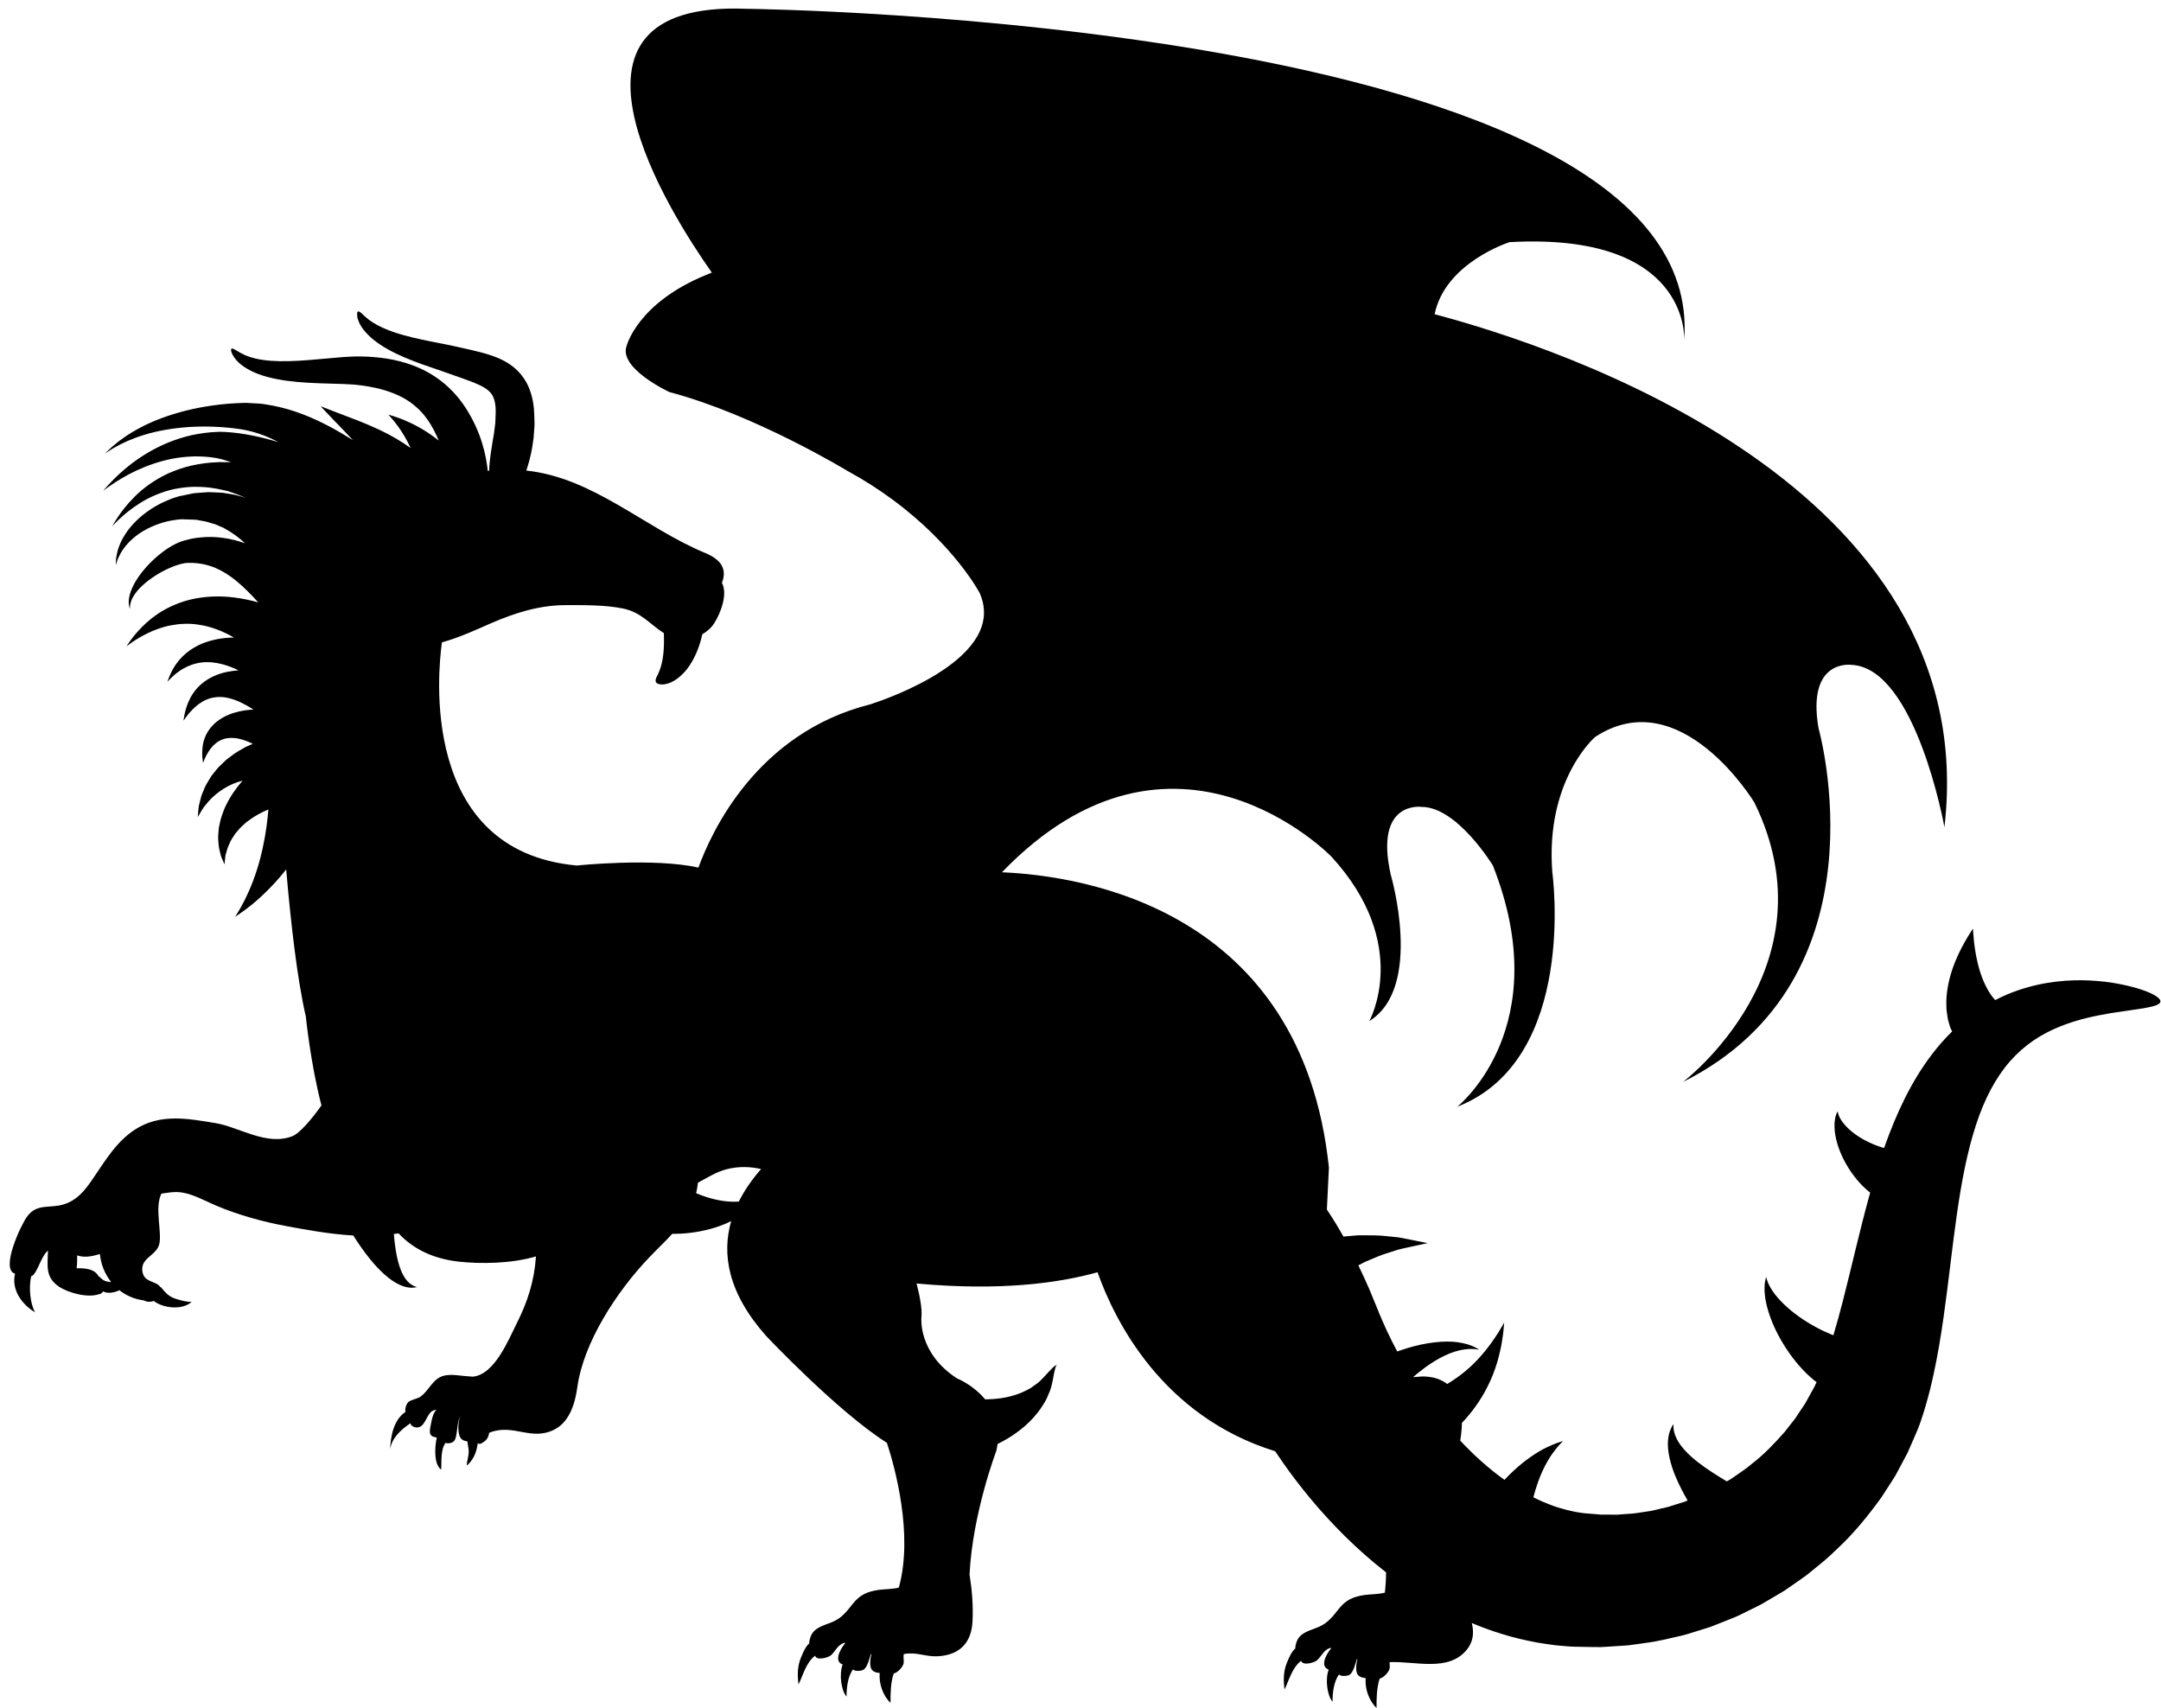
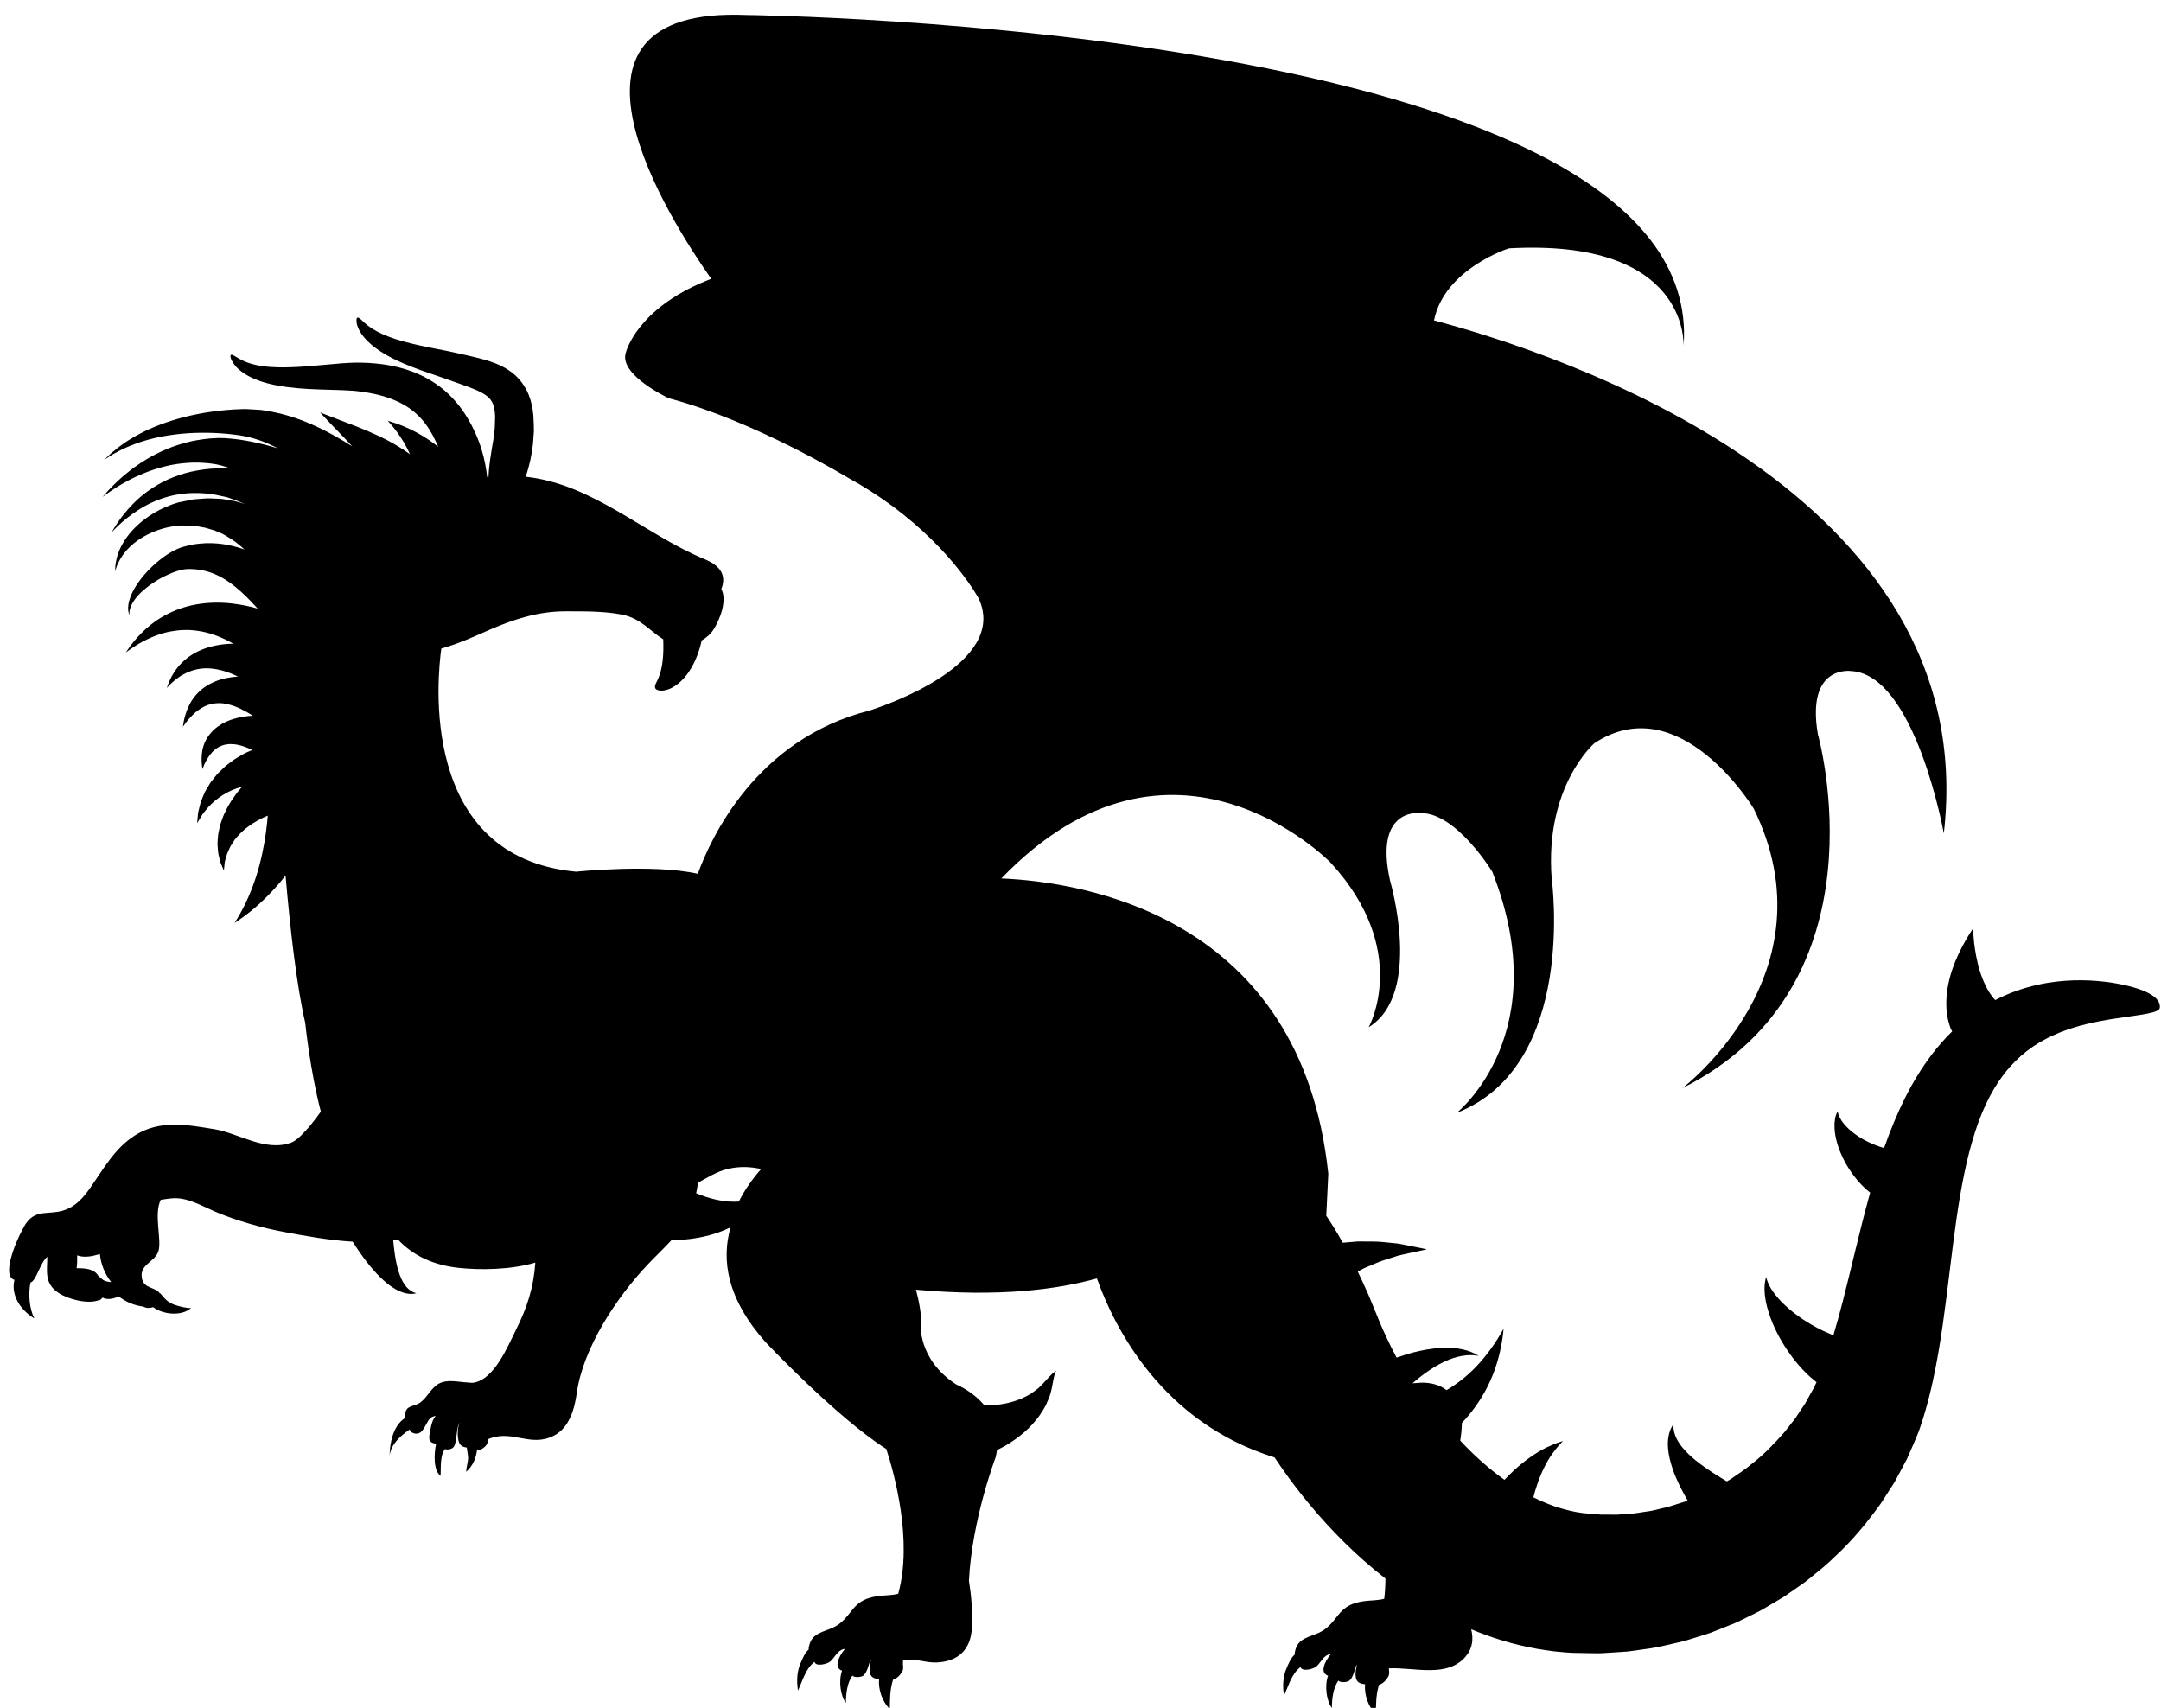
<svg xmlns="http://www.w3.org/2000/svg" height="429.0" preserveAspectRatio="xMidYMid meet" version="1.0" viewBox="24.7 205.8 542.8 429.0" width="542.8" zoomAndPan="magnify">
  <g id="change1_1">
-     <path d="M554.857,452.588c-4.249-0.59-9.631-0.941-15.994,0.12c-3.171,0.534-6.57,1.444-10.033,2.896 c-0.989,0.423-1.979,0.894-2.965,1.408c-0.043-0.052-0.091-0.092-0.135-0.147c-0.22-0.288-0.531-0.563-0.767-0.946 c-1.073-1.432-2.206-3.718-2.972-6.243c-0.782-2.514-1.217-5.202-1.448-7.221c-0.1-1.006-0.184-1.859-0.216-2.458 c-0.036-0.595-0.06-0.934-0.06-0.934s-0.191,0.287-0.522,0.798c-0.34,0.503-0.778,1.245-1.329,2.179 c-1.061,1.847-2.397,4.432-3.379,7.389c-0.989,2.936-1.592,6.291-1.44,9.264c-0.008,0.741,0.128,1.456,0.208,2.11 c0.071,0.662,0.231,1.265,0.375,1.799c0.155,0.543,0.279,1.014,0.431,1.389c0.159,0.375,0.299,0.662,0.415,0.846 c0.008,0.012,0.016,0.023,0.023,0.032c-1.839,1.799-3.559,3.758-5.143,5.841c-2.585,3.406-4.831,7.125-6.762,11.007 c-1.999,4.005-3.694,8.183-5.198,12.451c-1.592-0.447-3.447-1.173-5.175-2.146c-2.166-1.205-4.093-2.784-5.174-4.276 c-0.323-0.375-0.467-0.694-0.675-1.029c-0.092-0.168-0.18-0.328-0.263-0.471c-0.053-0.164-0.104-0.315-0.148-0.455 c-0.171-0.547-0.274-0.854-0.274-0.854s-0.112,0.303-0.319,0.837c-0.048,0.136-0.108,0.284-0.168,0.447 c-0.04,0.176-0.067,0.367-0.104,0.574c-0.06,0.415-0.176,0.974-0.147,1.484c-0.092,2.15,0.57,5.099,1.879,7.907 c1.293,2.824,3.203,5.537,5.218,7.54c0.627,0.622,1.261,1.173,1.859,1.651c-0.104,0.359-0.207,0.711-0.299,1.069 c-2.358,8.554-4.305,17.331-6.499,25.893c-0.767,3-1.572,5.964-2.441,8.856c-0.184-0.072-0.371-0.14-0.566-0.22 c-2.391-0.961-5.41-2.549-8.131-4.496c-2.717-1.931-5.099-4.229-6.472-6.239c-0.686-0.993-1.156-1.923-1.388-2.585 c-0.144-0.327-0.191-0.623-0.247-0.807c-0.057-0.191-0.08-0.295-0.08-0.295s-0.032,0.104-0.08,0.295 c-0.04,0.188-0.144,0.455-0.191,0.838c-0.144,0.759-0.199,1.852-0.08,3.2c0.231,2.688,1.333,6.255,3.072,9.674 c1.728,3.428,4.073,6.734,6.423,9.236c1.221,1.313,2.462,2.386,3.507,3.184c-0.071,0.151-0.14,0.315-0.211,0.455 c-0.344,0.821-0.838,1.644-1.297,2.457l-1.368,2.474l-1.62,2.414l-0.794,1.217c-0.275,0.391-0.599,0.766-0.897,1.148l-1.787,2.298 c-2.577,2.912-5.25,5.745-8.354,8.107c-1.46,1.276-3.119,2.306-4.699,3.423c-0.379,0.287-0.798,0.534-1.221,0.766l-0.283,0.168 c-2.198-1.309-4.748-2.896-7.038-4.652c-2.518-1.915-4.615-4.093-5.581-6.088c-0.487-0.981-0.718-1.923-0.766-2.573 c-0.057-0.335-0.009-0.618-0.017-0.802c0-0.188,0-0.287,0-0.287s-0.056,0.088-0.151,0.247c-0.096,0.168-0.271,0.375-0.411,0.71 c-0.347,0.671-0.678,1.692-0.806,3.013c-0.271,2.656,0.595,6.264,2.043,9.582c0.85,1.983,1.854,3.895,2.868,5.646l-0.168,0.068 l-0.658,0.271l-0.678,0.204c-0.897,0.287-1.8,0.566-2.693,0.846c-0.878,0.335-1.815,0.463-2.713,0.69 c-0.913,0.188-1.795,0.475-2.713,0.602c-1.835,0.231-3.614,0.639-5.438,0.687c-0.905,0.056-1.795,0.151-2.693,0.199 c-0.894-0.008-1.787-0.016-2.677-0.023l-1.328,0.004c-0.443-0.028-0.886-0.076-1.324-0.116c-0.886-0.071-1.756-0.144-2.638-0.215 c-0.463-0.016-0.81-0.104-1.2-0.156l-1.142-0.175c-0.742-0.176-1.492-0.304-2.226-0.491c-1.48-0.391-2.948-0.817-4.396-1.396 c-1.365-0.519-2.722-1.121-4.054-1.787c0.264-1.045,0.57-2.106,0.934-3.147c0.993-3.028,2.434-5.885,3.861-7.863 c0.702-0.941,1.333-1.779,1.867-2.306c0.495-0.543,0.782-0.842,0.782-0.842s-0.407,0.131-1.117,0.379 c-0.726,0.207-1.707,0.638-2.968,1.221c-2.422,1.156-5.502,3.231-8.278,5.832c-0.811,0.742-1.592,1.532-2.342,2.33 c-4.054-2.896-7.788-6.295-11.107-9.854c0.264-1.648,0.396-3.12,0.415-4.444c2.434-2.542,4.756-5.753,6.399-9.049 c2.091-4.053,3.107-8.174,3.631-11.187c0.111-0.75,0.219-1.44,0.307-2.055c0.084-0.603,0.116-1.125,0.155-1.552 c0.08-0.87,0.128-1.353,0.128-1.353s-0.251,0.427-0.694,1.186c-0.227,0.371-0.486,0.837-0.813,1.355 c-0.327,0.503-0.706,1.069-1.117,1.692c-1.688,2.449-4.181,5.558-7.213,8.022c-1.444,1.201-2.964,2.254-4.477,3.152 c-3.159-2.422-7.173-1.815-7.173-1.815c-0.479,0.044-0.934,0.067-1.389,0.096c0.559-0.479,1.125-0.962,1.708-1.417 c3.211-2.568,6.766-4.56,9.746-5.258c1.477-0.359,2.793-0.442,3.69-0.387c0.467,0,0.834,0.096,1.085,0.115 c0.252,0.036,0.383,0.052,0.383,0.052s-0.119-0.063-0.331-0.195c-0.224-0.107-0.515-0.327-0.953-0.515 c-0.882-0.423-2.223-0.877-3.958-1.133c-3.471-0.543-8.313,0.072-12.922,1.484c-0.817,0.247-1.632,0.519-2.438,0.802 c-0.934-1.751-1.779-3.439-2.518-5.022c-0.446-0.934-0.85-1.875-1.225-2.713c-0.168-0.392-0.327-0.782-0.486-1.157 c-0.088-0.2-0.168-0.396-0.256-0.583c-0.104-0.267-0.207-0.526-0.311-0.785c-0.847-2.055-1.612-3.91-2.29-5.554 c-0.854-1.943-1.744-3.882-2.674-5.805l0.938-0.491l0.65-0.343l0.667-0.283c1.783-0.738,3.594-1.576,5.31-2.051 c0.878-0.279,1.724-0.551,2.521-0.806c0.83-0.224,1.651-0.375,2.39-0.547c2.964-0.643,4.903-1.061,4.903-1.061 s-1.955-0.42-4.932-1.002c-0.75-0.136-1.548-0.323-2.425-0.455c-0.902-0.088-1.863-0.188-2.865-0.291 c-2.05-0.268-4.2-0.211-6.455-0.224l-0.846,0.005l-0.833,0.071l-1.68,0.144c-0.359,0.032-0.723,0.064-1.094,0.096 c-1.244-2.218-2.573-4.412-4.005-6.551c-0.057-0.08-0.1-0.151-0.152-0.228l0.511-10.536c-6.81-65.021-61.911-73.335-82.132-74.189 c43.167-44.746,82.73-3.957,82.73-3.957c20.299,22.086,9.551,41.331,9.551,41.331c13.729-8.489,5.37-36.799,5.37-36.799 c-4.181-18.691,7.764-16.996,7.764-16.996c8.96,0,17.901,14.725,17.901,14.725c15.93,40.29-8.362,60.122-8.941,60.589 c30.433-11.889,23.866-58.894,23.866-58.894c-1.788-23.211,10.739-33.975,10.739-33.975c21.496-14.155,40.007,16.429,40.007,16.429 c20.291,41.332-17.913,70.215-17.913,70.215c51.936-26.043,34.027-88.902,34.027-88.902c-2.988-17.562,8.357-15.862,8.357-15.862 c16.118,0.85,23.279,40.773,23.279,40.773c9.985-86.006-97.376-120.731-128.056-128.854c2.661-12.998,18.818-18.104,18.818-18.104 c44.842-2.498,43.921,23.666,43.873,24.611c6.212-80.672-235.494-83.222-235.494-83.222c-53.679-2.214-18.811,51.996-8.747,66.262 c-0.897,0.351-1.396,0.566-1.396,0.566c-17.32,7.077-20.005,17.837-20.005,17.837c-2.084,5.661,10.748,11.606,10.748,11.606 c21.487,5.665,44.768,19.828,44.768,19.828c4.171,2.274,7.896,4.688,11.199,7.122c15.629,11.494,21.928,23.458,21.928,23.458 c7.311,16.257-23.476,26.741-27.103,27.918c-0.233,0.076-0.349,0.116-0.349,0.116c-28.545,7.173-39.943,32.14-43.157,41.008 c-11.212-2.541-30.57-0.526-30.57-0.526c-39.728-3.662-34.822-49.187-33.857-56.049c4.666-1.292,9.295-3.499,12.366-4.823 c5.964-2.585,12.064-4.536,18.804-4.536c4.773,0,9.878-0.048,14.329,0.854c4.592,0.941,6.794,4.005,10.241,6.184 c0.054,1.636,0.074,3.734-0.176,5.625c-0.195,1.6-0.563,2.968-1.013,4.045c-0.12,0.251-0.237,0.511-0.341,0.766 c-0.112,0.244-0.235,0.431-0.327,0.646c-0.181,0.423-0.283,0.822-0.171,1.137c0.105,0.307,0.433,0.526,1.001,0.626 c0.281,0.04,0.644,0.08,1.023,0.032c0.377-0.056,0.796-0.16,1.265-0.303c1.827-0.623,3.808-2.346,5.142-4.357 c1.825-2.697,2.791-5.737,3.246-7.927c1.235-0.707,2.3-1.664,3.022-2.805c1.54-2.446,3.467-7.237,1.917-10.125 c1.46-3.67-0.554-5.988-4.161-7.477c-15.31-6.367-28.09-18.91-44.97-20.721c0.573-1.74,1.127-3.694,1.492-5.905 c0.096-0.606,0.221-1.373,0.333-2.286c0.068-0.941,0.146-2.031,0.233-3.235c-0.024-1.249-0.028-2.577-0.144-4.089 c-0.106-0.786-0.158-1.564-0.385-2.449c-0.107-0.435-0.175-0.862-0.331-1.321c-0.157-0.455-0.321-0.925-0.484-1.388 c-0.752-1.875-2.123-3.89-3.952-5.334c-1.819-1.464-3.834-2.334-5.669-2.948c-1.857-0.619-3.614-1.025-5.306-1.42l-2.491-0.566 c-0.842-0.188-1.77-0.399-2.601-0.567c-3.405-0.678-6.565-1.26-9.441-1.967c-2.87-0.682-5.382-1.504-7.371-2.414 c-1.981-0.91-3.439-1.899-4.325-2.752c-0.526-0.387-0.792-0.782-1.111-1.014c-0.295-0.239-0.537-0.355-0.702-0.303 c-0.166,0.048-0.25,0.271-0.25,0.67c0.018,0.383,0.024,1.005,0.343,1.672c0.479,1.424,1.841,3.207,3.878,4.823 c2.028,1.624,4.689,3.096,7.64,4.349c2.942,1.269,6.222,2.37,9.385,3.438c1.582,0.559,3.182,1.121,4.778,1.684 c1.6,0.567,3.136,1.117,4.424,1.708c1.292,0.582,2.28,1.212,2.862,1.831c0.592,0.61,0.899,1.229,1.155,2.039 c0.046,0.223,0.096,0.431,0.154,0.642c0.054,0.212,0.058,0.475,0.1,0.698c0.088,0.443,0.068,0.998,0.1,1.476 c-0.01,1.038-0.083,2.099-0.109,3.012c-0.12,0.954-0.229,1.815-0.321,2.557c-0.136,0.774-0.251,1.437-0.339,1.955 c-0.343,2.099-0.678,4.237-0.828,6.268c-0.034,0.387-0.046,0.778-0.06,1.169c-0.114,0.016-0.233,0.024-0.347,0.04 c-0.048-0.455-0.098-0.917-0.167-1.388c-0.335-2.338-0.922-4.927-1.947-7.628c-0.513-1.348-1.354-3.407-2.86-5.888 c-1.488-2.462-3.72-5.406-7.005-7.868c-1.63-1.225-3.483-2.33-5.482-3.184c-1.995-0.858-4.107-1.492-6.246-1.939 c-2.138-0.455-4.292-0.662-6.429-0.79c-1.075-0.024-2.115-0.08-3.226-0.048c-1.067,0.032-2.091,0.096-3.096,0.16 c-3.987,0.311-7.68,0.734-11.075,0.917c-3.389,0.191-6.445,0.16-8.929-0.207c-2.489-0.352-4.38-1.054-5.619-1.756 c-1.252-0.686-1.955-1.261-2.27-1.069c-0.27,0.147-0.151,1.117,0.89,2.485c1.015,1.376,3.136,2.904,5.942,3.921 c2.813,1.045,6.231,1.644,9.874,1.967c3.635,0.331,7.544,0.367,11.33,0.499c0.942,0.04,1.877,0.084,2.769,0.151 c0.846,0.064,1.763,0.212,2.647,0.319c1.759,0.287,3.493,0.623,5.084,1.117s3.072,1.085,4.391,1.787 c1.32,0.694,2.456,1.516,3.449,2.394c1.989,1.732,3.345,3.767,4.341,5.625c0.546,1.021,0.979,1.979,1.331,2.825 c-0.317-0.255-0.634-0.503-0.956-0.742c-2.779-2.106-5.741-3.606-7.967-4.516c-1.153-0.447-2.056-0.778-2.71-0.958 c-0.65-0.195-1.018-0.311-1.018-0.311s0.246,0.283,0.682,0.782c0.453,0.479,1.035,1.237,1.684,2.095 c1.067,1.464,2.262,3.407,3.216,5.514c-2.41-1.74-5.188-3.355-7.945-4.624c-3.792-1.783-7.477-3.112-10.187-4.141 c-2.695-1.009-4.464-1.748-4.464-1.748s1.225,1.389,3.231,3.447c1.386,1.436,3.136,3.203,4.885,5.11 c-0.092-0.06-0.182-0.116-0.273-0.176c-3.453-2.158-7.516-4.48-12.206-6.299c-2.375-0.902-4.789-1.652-7.49-2.186l-2.063-0.359 c-0.337-0.048-0.702-0.12-1.011-0.151l-0.886-0.052l-1.77-0.1l-1.189-0.068l-0.938,0.028c-4.965,0.144-9.798,0.846-14.146,1.927 c-4.349,1.097-8.208,2.565-11.272,4.177c-3.07,1.604-5.358,3.26-6.83,4.548c-0.762,0.606-1.263,1.157-1.644,1.5 c-0.369,0.359-0.564,0.546-0.564,0.546s0.229-0.147,0.665-0.427c0.44-0.271,1.053-0.734,1.911-1.173 c1.646-0.958,4.169-2.138,7.325-3.104c3.16-0.974,6.996-1.664,11.137-1.947c4.153-0.263,8.627-0.111,13.046,0.547 c3.525,0.57,6.569,1.711,9.491,3.259c-0.584-0.176-1.157-0.359-1.755-0.519c-2.071-0.575-4.211-1.069-6.425-1.453 c-1.105-0.191-2.23-0.343-3.373-0.455c-0.577-0.056-1.237-0.112-1.799-0.144l-0.78-0.016l-0.195-0.008l-0.096-0.004h-0.026 l-0.209-0.016l-0.054,0.004l-0.433,0.02c-2.304,0.048-4.554,0.387-6.69,0.83c-2.13,0.491-4.141,1.145-5.994,1.899 c-3.702,1.544-6.75,3.483-9.144,5.302c-2.386,1.835-4.123,3.55-5.288,4.787c-0.59,0.606-1.007,1.109-1.306,1.444 c-0.295,0.335-0.451,0.515-0.451,0.515s0.191-0.14,0.561-0.407c0.367-0.259,0.894-0.674,1.602-1.129 c1.388-0.949,3.449-2.242,6.064-3.475c2.617-1.225,5.805-2.394,9.304-3.06c1.749-0.319,3.57-0.507,5.408-0.551 c1.839,0,3.688,0.1,5.503,0.431l0.337,0.048l0.044,0.008c-0.365-0.036-0.088-0.008-0.162-0.012l0.024,0.004l0.094,0.024l0.188,0.04 l0.758,0.176c0.457,0.12,0.818,0.235,1.25,0.367c0.381,0.12,0.76,0.247,1.141,0.375c-0.129-0.008-0.255-0.008-0.369-0.004 l-1.496-0.008l-0.75-0.004c-0.269-0.024-0.087-0.008-0.155-0.012h-0.026l-0.054,0.004l-0.102,0.004l-0.208,0.012l-0.413,0.023 c-2.19,0.052-4.366,0.399-6.435,0.846c-2.07,0.471-4.015,1.181-5.803,1.963c-3.555,1.66-6.383,3.782-8.422,5.837 c-2.055,2.055-3.441,3.93-4.323,5.286c-0.469,0.662-0.752,1.213-0.983,1.572c-0.221,0.367-0.341,0.559-0.341,0.559 s0.162-0.16,0.463-0.467c0.313-0.299,0.73-0.786,1.332-1.316c1.149-1.101,2.931-2.597,5.249-4.049 c2.306-1.464,5.254-2.761,8.516-3.491c1.647-0.323,3.351-0.559,5.099-0.57c1.75,0,3.517,0.084,5.274,0.419l0.329,0.052l0.164,0.028 l0.082,0.012l0.042,0.004l0.02,0.004c-0.052-0.004,0.146,0.016-0.112-0.008l0.73,0.16l1.46,0.311 c0.535,0.092,0.838,0.255,1.241,0.383l1.133,0.383c0.788,0.295,1.616,0.662,2.406,0.977c0.024,0.012,0.05,0.024,0.072,0.036 c-0.375-0.12-0.75-0.239-1.135-0.347c-0.489-0.131-0.967-0.283-1.462-0.395c-0.507-0.087-1.014-0.175-1.526-0.263 c-0.501-0.08-1.008-0.16-1.516-0.248c-0.507-0.056-1.027-0.056-1.534-0.091c-1.039-0.036-2.017-0.136-3.106-0.02l-1.59,0.12 l-0.782,0.064l-0.383,0.036l-0.321,0.064c-0.856,0.18-1.708,0.355-2.553,0.53l-0.315,0.064l-0.08,0.016 c0.048,0-0.519,0.072-0.288,0.04l-0.02,0.008l-0.044,0.016l-0.178,0.056l-0.7,0.215c-0.467,0.136-0.917,0.303-1.358,0.479 c-1.769,0.686-3.391,1.512-4.831,2.465c-2.887,1.883-5.099,4.141-6.483,6.319c-1.417,2.179-2.015,4.193-2.227,5.602 c-0.137,0.702-0.131,1.236-0.147,1.607c-0.014,0.371-0.022,0.571-0.022,0.571s0.058-0.191,0.176-0.542 c0.111-0.351,0.263-0.89,0.572-1.496c0.553-1.225,1.616-2.908,3.347-4.457c1.7-1.564,4.091-2.972,6.834-3.91 c1.361-0.479,2.833-0.806,4.311-0.989c0.367-0.056,0.736-0.096,1.105-0.104l0.555-0.036l0.137-0.008l0.036-0.004h0.018 c0.241-0.032-0.315,0.04-0.246,0.032l0.08,0.008l0.321,0.008c0.866,0.028,1.736,0.056,2.611,0.088l0.327,0.008l0.267,0.052 l0.519,0.1l1.027,0.191c0.654,0.068,1.385,0.343,2.067,0.535c0.343,0.104,0.696,0.175,1.021,0.307l0.968,0.419l0.951,0.399 c0.304,0.16,0.599,0.347,0.892,0.511c1.725,0.969,3.241,2.146,4.584,3.403c-3.411-1.221-7.389-1.883-11.151-1.472 c-0.481,0.032-1,0.107-1.516,0.191l-0.766,0.127c-0.247,0.048-0.413,0.104-0.626,0.152c-0.465,0.12-0.928,0.243-1.393,0.359 c-0.553,0.16-1.029,0.351-1.484,0.55c-1.797,0.818-3.198,1.804-4.466,2.825c-2.518,2.042-4.422,4.237-5.755,6.299 c-1.331,2.055-1.989,4.018-2.047,5.398c-0.056,0.694,0.066,1.229,0.134,1.58c0.114,0.335,0.169,0.51,0.169,0.51 s-0.004-0.183-0.014-0.534c0.034-0.351,0.07-0.846,0.299-1.452c0.415-1.201,1.479-2.737,3.158-4.213 c1.67-1.477,3.912-2.964,6.469-4.098c1.267-0.563,2.645-1.041,3.892-1.236c0.952-0.14,2.755-0.068,3.904,0.14 c5.422,0.794,9.703,4.627,13.09,8.187c0.497,0.519,0.969,1.033,1.422,1.536c-1.945-0.554-4.083-1.005-6.339-1.269 c-2.975-0.355-6.166-0.303-9.182,0.243c-3.022,0.523-5.825,1.628-8.125,2.928c-2.312,1.305-4.129,2.829-5.506,4.221 c-0.704,0.674-1.263,1.356-1.781,1.939c-0.477,0.614-0.908,1.129-1.219,1.572c-0.614,0.886-0.963,1.388-0.963,1.388 s0.511-0.363,1.402-1.001c0.449-0.323,1.019-0.659,1.647-1.058c0.663-0.367,1.389-0.813,2.228-1.197 c1.652-0.814,3.665-1.58,5.853-1.999c2.19-0.419,4.524-0.539,6.792-0.2c3.337,0.435,6.451,1.744,9.08,3.251 c-0.818,0.016-1.64,0.06-2.463,0.152c-2.617,0.303-5.188,1.037-7.247,2.218c-2.077,1.161-3.588,2.649-4.586,4.005 c-0.528,0.654-0.874,1.333-1.215,1.891c-0.285,0.606-0.546,1.109-0.71,1.528c-0.309,0.846-0.485,1.325-0.485,1.325 s0.359-0.379,1-1.034c0.327-0.327,0.756-0.67,1.207-1.069c0.515-0.359,1.045-0.806,1.712-1.161c1.287-0.758,2.9-1.368,4.631-1.576 c1.729-0.231,3.583-0.02,5.384,0.467c1.354,0.363,2.677,0.89,3.938,1.504c-0.925,0.064-1.861,0.179-2.789,0.367 c-2.501,0.463-4.905,1.628-6.575,3.084c-1.69,1.464-2.657,3.132-3.253,4.524c-0.575,1.4-0.87,2.597-1.014,3.395 c-0.133,0.81-0.207,1.265-0.207,1.265s0.275-0.379,0.762-1.049c0.503-0.67,1.253-1.548,2.264-2.465 c1.015-0.886,2.336-1.74,3.79-2.13c1.47-0.391,2.98-0.407,4.512-0.028c2.17,0.499,4.334,1.648,6.257,2.877 c-1.526,0.08-3.09,0.295-4.628,0.75c-1.141,0.303-2.264,0.813-3.275,1.38c-0.997,0.623-1.911,1.301-2.593,2.131 c-1.42,1.592-2.022,3.335-2.236,4.724c-0.213,1.388-0.162,2.529-0.084,3.267c0.1,0.742,0.154,1.161,0.154,1.161 s0.16-0.395,0.439-1.093c0.301-0.694,0.776-1.612,1.512-2.573c0.724-0.958,1.786-1.835,2.999-2.254 c0.582-0.244,1.252-0.312,1.879-0.367c0.672,0.008,1.314,0.028,2.009,0.184c1.243,0.239,2.483,0.718,3.654,1.309 c-0.445,0.191-0.89,0.383-1.343,0.583c-0.564,0.231-1.097,0.59-1.64,0.885c-0.532,0.327-1.077,0.599-1.583,0.958l-1.472,1.101 c-0.241,0.184-0.485,0.352-0.71,0.551l-0.654,0.623c-0.421,0.407-0.838,0.814-1.253,1.212c-0.381,0.431-0.728,0.882-1.071,1.309 c-0.329,0.447-0.706,0.822-0.954,1.293c-0.269,0.447-0.53,0.886-0.788,1.316c-0.124,0.208-0.244,0.415-0.363,0.622 c-0.112,0.212-0.195,0.439-0.289,0.646c-0.174,0.423-0.343,0.838-0.509,1.233c-0.16,0.391-0.321,0.762-0.403,1.161 c-0.191,0.754-0.359,1.437-0.515,2.043c-0.102,0.594-0.116,1.109-0.166,1.532c-0.078,0.842-0.124,1.325-0.124,1.325 s0.251-0.419,0.694-1.157c0.229-0.363,0.473-0.83,0.818-1.316c0.363-0.438,0.778-0.945,1.227-1.492 c1.881-2.11,4.977-4.336,8.505-5.166c0.004-0.008,0.014-0.008,0.018-0.008c-1.612,1.832-3.088,3.938-4.151,6.18 c-0.497,0.909-0.8,1.931-1.141,2.86c-0.312,0.953-0.475,1.931-0.67,2.82c-0.072,0.941-0.188,1.812-0.169,2.633 c0.063,0.838,0.08,1.588,0.193,2.286c0.154,0.714,0.303,1.337,0.433,1.863c0.131,0.527,0.363,0.926,0.497,1.285 c0.295,0.703,0.463,1.101,0.463,1.101s0.046-0.427,0.129-1.181c0.06-0.367,0.048-0.842,0.188-1.341 c0.138-0.479,0.29-1.013,0.463-1.596c0.204-0.566,0.522-1.181,0.794-1.795c0.315-0.606,0.766-1.209,1.145-1.819 c0.509-0.579,0.956-1.173,1.522-1.716c0.604-0.53,1.107-1.085,1.795-1.54c1.56-1.181,3.303-2.114,4.989-2.809 c-0.044,0.543-0.096,1.109-0.154,1.72c-0.313,3.14-0.945,7.065-1.971,10.863c-0.993,3.807-2.448,7.444-3.774,10.086 c-0.67,1.284-1.255,2.394-1.729,3.128c-0.453,0.75-0.712,1.173-0.712,1.173s0.419-0.287,1.153-0.798 c0.752-0.479,1.757-1.253,3.012-2.242c2.436-1.979,5.521-4.955,8.278-8.402c0.122-0.151,0.246-0.312,0.373-0.471 c1.173,13.597,2.795,27.695,4.937,36.967c0,0,1.207,11.977,3.924,22.317c-2.402,3.371-5.42,6.998-7.354,7.748 c-6.453,2.481-13.333-2.322-19.24-3.304c-6.922-1.133-13.833-2.485-20.183,1.58c-4.979,3.191-7.879,8.45-11.041,12.974 c-1.792,2.565-3.687,4.836-6.848,5.833c-3.567,1.133-6.78-0.327-9.278,3.088c-1.522,2.066-6.806,13.261-3.018,14.347 c-0.978,3.965,1.658,7.688,5.007,9.694c-1.221-2.286-1.588-6.108-0.978-9.017c1.516-0.479,2.39-4.982,4.235-6.471 c-0.07,3.786-0.762,6.687,2.805,9.072c2.408,1.604,7.469,2.928,10.188,1.795l0.038,0.107c0.329-0.195,0.625-0.442,0.86-0.729 c1.011,0.622,2.757,0.347,4.043-0.3c1.706,1.337,3.78,2.263,6.12,2.558c0.993,0.486,1.664,0.407,2.523,0.151 c2.444,1.867,7.173,2.346,9.519,0.216c-1.298,0.067-3.092-0.475-4.001-0.767c-1.739-0.55-2.651-1.588-3.726-2.936l-0.098,0.048 c-1.075-1.708-4.042-1.085-4.532-3.874c-0.608-3.439,3.204-3.954,4.137-6.69c0.952-2.757-1.217-9.336,0.616-12.966 c1.65-0.216,3.196-0.574,5.089-0.296c2.936,0.447,5.937,2.131,8.619,3.288c5.374,2.29,11.697,4.053,17.353,5.103 c5.168,0.961,11.141,2.078,17.139,2.421c1.217,1.932,2.659,4.018,4.252,5.988c2.244,2.749,4.896,5.291,7.445,6.42 c1.258,0.574,2.388,0.75,3.175,0.702c0.74-0.032,1.113-0.168,1.121-0.151c0,0-0.098-0.032-0.275-0.097 c-0.17-0.063-0.469-0.127-0.744-0.311c-0.575-0.283-1.313-0.878-1.911-1.748c-1.235-1.723-2.015-4.548-2.459-7.516 c-0.184-1.213-0.315-2.441-0.419-3.654c0.397-0.056,0.788-0.112,1.179-0.184c3.834,4.101,8.971,6.471,15.374,7.141 c5.282,0.555,12.914,0.503,19.144-1.332c-0.423,6.144-2.023,11.274-4.943,17.051c-1.925,3.807-5.47,12.703-10.941,13.149 c-0.395-0.043-0.788-0.079-1.175-0.096c-2.346-0.111-5.029-0.865-7.161,0.287c-2.013,1.102-2.911,3.512-4.773,4.82 c-0.902,0.63-2.326,0.71-3.106,1.412c-0.437,0.391-0.888,1.688-0.67,2.434c-2.984,1.927-3.824,6.343-3.834,9.522 c0.206-2.757,2.651-5.078,5.079-6.675c0.042,0.623,0.93,1.078,1.638,1.062c1.083-0.016,1.604-0.854,2.051-1.604 c0.998-1.668,1.145-2.609,2.813-2.856c-0.746,0.901-1.049,1.919-1.28,3.176c-0.403,2.134-0.916,3.559,1.386,3.79 c-0.583,2.692-0.688,6.822,1.119,8.087c0.125-1.815-0.226-5.087,1.119-6.746c0.439,0.278,1.542,0.071,2.015-0.344 c0.556-0.494,0.662-1.731,0.78-2.386c0.215-1.28,0.215-2.889,0.923-3.989c-0.556,1.097-0.6,2.845-0.477,3.857 c0.206,1.716,0.806,2.334,2.214,2.502c0.08,0.726,0.257,1.508,0.321,2.162c0.132,1.381-0.467,2.609-0.457,3.926 c1.709-1.484,2.489-3.511,2.739-5.633l0.11,0.016c0.223,0.566,1.684-0.407,2.12-0.985c0.351-0.459,0.545-1.029,0.636-1.64 c6.041-2.466,10.441,2.178,16.357-0.798c4.031-2.023,5.284-6.998,5.803-10.732c1.56-11.162,9.796-23.841,17.901-32.371 c1.993-2.099,4.067-4.045,5.94-6.084c0.686,0.005,1.428-0.004,2.226-0.044c2.918-0.151,6.489-0.75,9.729-1.931 c0.993-0.343,1.939-0.762,2.836-1.213c-2.372,8.234-0.879,18.017,8.827,28.893c0,0,17.799,18.878,30.291,26.802 c1.933,5.94,6.716,22.972,2.99,36.364c-1.62,0.427-3.643,0.363-5.079,0.578c-2.873,0.423-4.709,1.233-6.525,3.535 c-1.424,1.803-2.651,3.423-4.812,4.396c-2.3,1.041-4.949,1.388-5.794,3.97c-0.148,0.458-0.337,1.049-0.275,1.52 c-1.001,0.846-1.612,2.449-2.023,3.391c-0.977,2.242-1.011,4.532-0.682,6.931c1.175-2.398,1.854-5.438,4.157-7.218 c0.357,1.316,3.313,0.507,4.021-0.135c1.179-1.086,1.671-2.697,3.429-3.112l0.118,0.088c-1.686,2.103-2.671,4.651-0.641,5.378 c-0.932,2.505-0.373,6.499,0.978,8.074c-0.026-1.954,0.261-5.063,1.642-6.869c0.321,0.574,2.093,0.446,2.639,0.079 c1.021-0.678,1.468-2.912,1.825-3.921l0.134,0.035c-0.15,0.614-0.24,1.165-0.277,1.524c-0.204,2.298,0.513,3.044,2.356,3.207 c-0.226,2.626,0.788,5.665,2.723,7.501c-0.018-2.179,0.008-5.063,0.796-7.369c1.041-0.235,2.184-1.584,2.443-2.382 c0.206-0.622-0.028-1.428,0.04-2.095c0.006-0.131,0.024-0.267,0.05-0.395c3.02-0.646,5.438,0.687,8.454,0.543 c5.615-0.275,8.514-3.424,8.803-8.642c0.223-3.981-0.116-8.059-0.736-11.905c0.754-15.367,6.707-30.99,6.707-30.99 c0.152-0.614,0.248-1.213,0.329-1.795c0.409-0.199,0.828-0.415,1.269-0.654c1.424-0.758,2.972-1.739,4.457-2.912 c1.492-1.157,2.918-2.521,4.099-4.006c0.616-0.719,1.119-1.504,1.62-2.262c0.238-0.411,0.473-0.811,0.707-1.209 c0.241-0.407,0.317-0.719,0.482-1.073c0.146-0.348,0.268-0.646,0.473-1.089c0.164-0.407,0.275-0.774,0.375-1.125 c0.19-0.703,0.313-1.337,0.425-1.916c0.221-1.152,0.377-2.082,0.558-2.704c0.086-0.319,0.18-0.547,0.262-0.694 c0.089-0.16,0.171-0.224,0.167-0.224c0.002,0.008-0.098,0.017-0.268,0.104c-0.179,0.104-0.415,0.279-0.672,0.519 c-0.535,0.479-1.205,1.237-2.009,2.106c-0.399,0.436-0.832,0.902-1.295,1.333c-0.231,0.22-0.469,0.427-0.704,0.59 c-0.199,0.12-0.528,0.367-0.832,0.599l-0.465,0.335c-0.158,0.124-0.315,0.24-0.457,0.304c-0.287,0.151-0.576,0.304-0.866,0.463 c-0.63,0.295-1.258,0.63-1.938,0.861c-2.946,1.149-6.088,1.413-8.506,1.452c-3.03-3.678-7.058-5.266-7.058-5.266 c-9.852-6.371-8.957-15.288-8.957-15.288c0.295-2.242-0.584-6.16-1.21-8.554c20.901,1.919,35.604-0.071,45.449-2.824h0.004 c4.332,12.191,16.249,36.161,44.623,44.962c0.618,0.926,1.248,1.858,1.902,2.792c4.221,6.024,9.359,12.368,15.73,18.659 c3.08,3.028,6.468,6.057,10.218,8.973c-0.008,1.659-0.1,3.359-0.304,5.091c-1.627,0.438-3.654,0.379-5.09,0.59 c-2.865,0.424-4.7,1.229-6.523,3.535c-1.416,1.799-2.645,3.419-4.799,4.396c-2.299,1.037-4.964,1.389-5.801,3.966 c-0.145,0.463-0.327,1.045-0.268,1.523c-1.006,0.83-1.624,2.446-2.039,3.392c-0.974,2.238-0.997,4.532-0.678,6.926 c1.173-2.394,1.867-5.434,4.165-7.205c0.375,1.305,3.312,0.494,4.014-0.144c1.188-1.085,1.675-2.697,3.423-3.112l0.119,0.084 c-1.676,2.103-2.669,4.656-0.634,5.378c-0.922,2.493-0.371,6.499,0.974,8.079c-0.028-1.955,0.259-5.067,1.647-6.878 c0.314,0.582,2.09,0.454,2.633,0.087c1.021-0.678,1.472-2.912,1.835-3.925l0.128,0.031c-0.151,0.614-0.247,1.169-0.279,1.524 c-0.203,2.306,0.511,3.052,2.354,3.216c-0.223,2.625,0.79,5.665,2.733,7.5c-0.017-2.179,0.012-5.059,0.786-7.373 c1.041-0.231,2.186-1.571,2.457-2.382c0.168-0.522,0.032-1.16,0.016-1.751c6.483-0.287,14.658,2.497,19.306-2.992 c1.756-2.07,1.951-4.412,1.368-6.822c2.426,1.014,4.943,1.939,7.564,2.741c2.845,0.897,5.841,1.596,8.889,2.158 c1.523,0.279,3.096,0.471,4.651,0.687c0.782,0.063,1.564,0.136,2.346,0.207c0.782,0.056,1.601,0.147,2.318,0.144 c1.48,0.028,2.964,0.056,4.456,0.084c0.742,0.004,1.488,0.027,2.238,0.012l2.25-0.132c1.496-0.1,2.996-0.203,4.504-0.303 c1.501-0.168,2.984-0.407,4.484-0.618c3.009-0.355,5.937-1.138,8.896-1.8c1.477-0.339,2.905-0.85,4.353-1.28 c1.44-0.471,2.909-0.854,4.297-1.452c1.404-0.559,2.809-1.117,4.213-1.676l1.05-0.431l1.018-0.487l2.034-0.997l2.019-0.997 l1.014-0.511l0.974-0.559c1.292-0.762,2.581-1.524,3.878-2.29l0.965-0.574c0.312-0.2,0.614-0.419,0.926-0.631l1.839-1.276 l1.835-1.285c0.611-0.423,1.217-0.854,1.784-1.34c2.302-1.875,4.647-3.702,6.726-5.801c4.349-3.998,8.043-8.569,11.418-13.254 l2.347-3.638c0.387-0.606,0.789-1.205,1.141-1.819l1.021-1.891l2.007-3.774c0.594-1.316,1.165-2.642,1.735-3.966 c0.566-1.316,1.141-2.617,1.596-4.021c0.247-0.71,0.446-1.345,0.654-1.994c0.207-0.646,0.402-1.293,0.582-1.932 c0.75-2.577,1.381-5.099,1.915-7.58c1.089-4.963,1.867-9.754,2.533-14.402c1.321-9.291,2.211-18.032,3.388-26.167 c1.165-8.127,2.604-15.635,4.739-22.17c2.114-6.559,4.995-12.017,8.609-16.125c1.812-2.043,3.79-3.782,5.904-5.223 c2.123-1.433,4.365-2.573,6.615-3.483c4.512-1.826,8.992-2.717,12.75-3.358c7.572-1.173,12.288-1.513,12.487-2.889 C567.536,456.179,563.339,453.929,554.857,452.588z M51.534,527.687c-1.091-0.247-1.38-0.846-2.115-1.368 c-1.019-1.791-3.239-1.982-5.478-1.955c0.142-0.985,0.17-2.094,0.142-3.235c1.711,0.646,3.734,0.271,5.713-0.331 c0.25,2.605,1.253,5.063,2.837,7.041C52.258,527.822,51.885,527.774,51.534,527.687z M210.281,507.619 c-1.696,0.124-3.643-0.016-5.53-0.438c-1.845-0.391-3.632-1.005-5.194-1.659c0.2-0.847,0.345-1.724,0.453-2.642 c2.362-1.245,4.627-2.753,7.314-3.411c3.098-0.758,5.831-0.618,8.552-0.02C213.726,501.898,211.775,504.627,210.281,507.619z" />
+     <path d="M554.857,452.588c-4.249-0.59-9.631-0.941-15.994,0.12c-3.171,0.534-6.57,1.444-10.033,2.896 c-0.989,0.423-1.979,0.894-2.965,1.408c-0.043-0.052-0.091-0.092-0.135-0.147c-0.22-0.288-0.531-0.563-0.767-0.946 c-1.073-1.432-2.206-3.718-2.972-6.243c-0.782-2.514-1.217-5.202-1.448-7.221c-0.1-1.006-0.184-1.859-0.216-2.458 c-0.036-0.595-0.06-0.934-0.06-0.934s-0.191,0.287-0.522,0.798c-0.34,0.503-0.778,1.245-1.329,2.179 c-1.061,1.847-2.397,4.432-3.379,7.389c-0.989,2.936-1.592,6.291-1.44,9.264c-0.008,0.741,0.128,1.456,0.208,2.11 c0.071,0.662,0.231,1.265,0.375,1.799c0.155,0.543,0.279,1.014,0.431,1.389c0.159,0.375,0.299,0.662,0.415,0.846 c0.008,0.012,0.016,0.023,0.023,0.032c-1.839,1.799-3.559,3.758-5.143,5.841c-2.585,3.406-4.831,7.125-6.762,11.007 c-1.999,4.005-3.694,8.183-5.198,12.451c-1.592-0.447-3.447-1.173-5.175-2.146c-2.166-1.205-4.093-2.784-5.174-4.276 c-0.323-0.375-0.467-0.694-0.675-1.029c-0.092-0.168-0.18-0.328-0.263-0.471c-0.053-0.164-0.104-0.315-0.148-0.455 c-0.171-0.547-0.274-0.854-0.274-0.854s-0.112,0.303-0.319,0.837c-0.048,0.136-0.108,0.284-0.168,0.447 c-0.04,0.176-0.067,0.367-0.104,0.574c-0.06,0.415-0.176,0.974-0.147,1.484c-0.092,2.15,0.57,5.099,1.879,7.907 c1.293,2.824,3.203,5.537,5.218,7.54c0.627,0.622,1.261,1.173,1.859,1.651c-0.104,0.359-0.207,0.711-0.299,1.069 c-2.358,8.554-4.305,17.331-6.499,25.893c-0.767,3-1.572,5.964-2.441,8.856c-0.184-0.072-0.371-0.14-0.566-0.22 c-2.391-0.961-5.41-2.549-8.131-4.496c-2.717-1.931-5.099-4.229-6.472-6.239c-0.686-0.993-1.156-1.923-1.388-2.585 c-0.144-0.327-0.191-0.623-0.247-0.807c-0.057-0.191-0.08-0.295-0.08-0.295s-0.032,0.104-0.08,0.295 c-0.04,0.188-0.144,0.455-0.191,0.838c-0.144,0.759-0.199,1.852-0.08,3.2c0.231,2.688,1.333,6.255,3.072,9.674 c1.728,3.428,4.073,6.734,6.423,9.236c1.221,1.313,2.462,2.386,3.507,3.184c-0.071,0.151-0.14,0.315-0.211,0.455 c-0.344,0.821-0.838,1.644-1.297,2.457l-1.368,2.474l-1.62,2.414l-0.794,1.217c-0.275,0.391-0.599,0.766-0.897,1.148l-1.787,2.298 c-2.577,2.912-5.25,5.745-8.354,8.107c-1.46,1.276-3.119,2.306-4.699,3.423c-0.379,0.287-0.798,0.534-1.221,0.766l-0.283,0.168 c-2.198-1.309-4.748-2.896-7.038-4.652c-2.518-1.915-4.615-4.093-5.581-6.088c-0.487-0.981-0.718-1.923-0.766-2.573 c-0.057-0.335-0.009-0.618-0.017-0.802c0-0.188,0-0.287,0-0.287s-0.056,0.088-0.151,0.247c-0.096,0.168-0.271,0.375-0.411,0.71 c-0.347,0.671-0.678,1.692-0.806,3.013c-0.271,2.656,0.595,6.264,2.043,9.582c0.85,1.983,1.854,3.895,2.868,5.646l-0.168,0.068 l-0.658,0.271l-0.678,0.204c-0.897,0.287-1.8,0.566-2.693,0.846c-0.878,0.335-1.815,0.463-2.713,0.69 c-0.913,0.188-1.795,0.475-2.713,0.602c-1.835,0.231-3.614,0.639-5.438,0.687c-0.905,0.056-1.795,0.151-2.693,0.199 c-0.894-0.008-1.787-0.016-2.677-0.023l-1.328,0.004c-0.443-0.028-0.886-0.076-1.324-0.116c-0.886-0.071-1.756-0.144-2.638-0.215 c-0.463-0.016-0.81-0.104-1.2-0.156l-1.142-0.175c-0.742-0.176-1.492-0.304-2.226-0.491c-1.48-0.391-2.948-0.817-4.396-1.396 c-1.365-0.519-2.722-1.121-4.054-1.787c0.264-1.045,0.57-2.106,0.934-3.147c0.993-3.028,2.434-5.885,3.861-7.863 c0.702-0.941,1.333-1.779,1.867-2.306c0.495-0.543,0.782-0.842,0.782-0.842s-0.407,0.131-1.117,0.379 c-0.726,0.207-1.707,0.638-2.968,1.221c-2.422,1.156-5.502,3.231-8.278,5.832c-0.811,0.742-1.592,1.532-2.342,2.33 c-4.054-2.896-7.788-6.295-11.107-9.854c0.264-1.648,0.396-3.12,0.415-4.444c2.434-2.542,4.756-5.753,6.399-9.049 c2.091-4.053,3.107-8.174,3.631-11.187c0.111-0.75,0.219-1.44,0.307-2.055c0.08-0.87,0.128-1.353,0.128-1.353s-0.251,0.427-0.694,1.186c-0.227,0.371-0.486,0.837-0.813,1.355 c-0.327,0.503-0.706,1.069-1.117,1.692c-1.688,2.449-4.181,5.558-7.213,8.022c-1.444,1.201-2.964,2.254-4.477,3.152 c-3.159-2.422-7.173-1.815-7.173-1.815c-0.479,0.044-0.934,0.067-1.389,0.096c0.559-0.479,1.125-0.962,1.708-1.417 c3.211-2.568,6.766-4.56,9.746-5.258c1.477-0.359,2.793-0.442,3.69-0.387c0.467,0,0.834,0.096,1.085,0.115 c0.252,0.036,0.383,0.052,0.383,0.052s-0.119-0.063-0.331-0.195c-0.224-0.107-0.515-0.327-0.953-0.515 c-0.882-0.423-2.223-0.877-3.958-1.133c-3.471-0.543-8.313,0.072-12.922,1.484c-0.817,0.247-1.632,0.519-2.438,0.802 c-0.934-1.751-1.779-3.439-2.518-5.022c-0.446-0.934-0.85-1.875-1.225-2.713c-0.168-0.392-0.327-0.782-0.486-1.157 c-0.088-0.2-0.168-0.396-0.256-0.583c-0.104-0.267-0.207-0.526-0.311-0.785c-0.847-2.055-1.612-3.91-2.29-5.554 c-0.854-1.943-1.744-3.882-2.674-5.805l0.938-0.491l0.65-0.343l0.667-0.283c1.783-0.738,3.594-1.576,5.31-2.051 c0.878-0.279,1.724-0.551,2.521-0.806c0.83-0.224,1.651-0.375,2.39-0.547c2.964-0.643,4.903-1.061,4.903-1.061 s-1.955-0.42-4.932-1.002c-0.75-0.136-1.548-0.323-2.425-0.455c-0.902-0.088-1.863-0.188-2.865-0.291 c-2.05-0.268-4.2-0.211-6.455-0.224l-0.846,0.005l-0.833,0.071l-1.68,0.144c-0.359,0.032-0.723,0.064-1.094,0.096 c-1.244-2.218-2.573-4.412-4.005-6.551c-0.057-0.08-0.1-0.151-0.152-0.228l0.511-10.536c-6.81-65.021-61.911-73.335-82.132-74.189 c43.167-44.746,82.73-3.957,82.73-3.957c20.299,22.086,9.551,41.331,9.551,41.331c13.729-8.489,5.37-36.799,5.37-36.799 c-4.181-18.691,7.764-16.996,7.764-16.996c8.96,0,17.901,14.725,17.901,14.725c15.93,40.29-8.362,60.122-8.941,60.589 c30.433-11.889,23.866-58.894,23.866-58.894c-1.788-23.211,10.739-33.975,10.739-33.975c21.496-14.155,40.007,16.429,40.007,16.429 c20.291,41.332-17.913,70.215-17.913,70.215c51.936-26.043,34.027-88.902,34.027-88.902c-2.988-17.562,8.357-15.862,8.357-15.862 c16.118,0.85,23.279,40.773,23.279,40.773c9.985-86.006-97.376-120.731-128.056-128.854c2.661-12.998,18.818-18.104,18.818-18.104 c44.842-2.498,43.921,23.666,43.873,24.611c6.212-80.672-235.494-83.222-235.494-83.222c-53.679-2.214-18.811,51.996-8.747,66.262 c-0.897,0.351-1.396,0.566-1.396,0.566c-17.32,7.077-20.005,17.837-20.005,17.837c-2.084,5.661,10.748,11.606,10.748,11.606 c21.487,5.665,44.768,19.828,44.768,19.828c4.171,2.274,7.896,4.688,11.199,7.122c15.629,11.494,21.928,23.458,21.928,23.458 c7.311,16.257-23.476,26.741-27.103,27.918c-0.233,0.076-0.349,0.116-0.349,0.116c-28.545,7.173-39.943,32.14-43.157,41.008 c-11.212-2.541-30.57-0.526-30.57-0.526c-39.728-3.662-34.822-49.187-33.857-56.049c4.666-1.292,9.295-3.499,12.366-4.823 c5.964-2.585,12.064-4.536,18.804-4.536c4.773,0,9.878-0.048,14.329,0.854c4.592,0.941,6.794,4.005,10.241,6.184 c0.054,1.636,0.074,3.734-0.176,5.625c-0.195,1.6-0.563,2.968-1.013,4.045c-0.12,0.251-0.237,0.511-0.341,0.766 c-0.112,0.244-0.235,0.431-0.327,0.646c-0.181,0.423-0.283,0.822-0.171,1.137c0.105,0.307,0.433,0.526,1.001,0.626 c0.281,0.04,0.644,0.08,1.023,0.032c0.377-0.056,0.796-0.16,1.265-0.303c1.827-0.623,3.808-2.346,5.142-4.357 c1.825-2.697,2.791-5.737,3.246-7.927c1.235-0.707,2.3-1.664,3.022-2.805c1.54-2.446,3.467-7.237,1.917-10.125 c1.46-3.67-0.554-5.988-4.161-7.477c-15.31-6.367-28.09-18.91-44.97-20.721c0.573-1.74,1.127-3.694,1.492-5.905 c0.096-0.606,0.221-1.373,0.333-2.286c0.068-0.941,0.146-2.031,0.233-3.235c-0.024-1.249-0.028-2.577-0.144-4.089 c-0.106-0.786-0.158-1.564-0.385-2.449c-0.107-0.435-0.175-0.862-0.331-1.321c-0.157-0.455-0.321-0.925-0.484-1.388 c-0.752-1.875-2.123-3.89-3.952-5.334c-1.819-1.464-3.834-2.334-5.669-2.948c-1.857-0.619-3.614-1.025-5.306-1.42l-2.491-0.566 c-0.842-0.188-1.77-0.399-2.601-0.567c-3.405-0.678-6.565-1.26-9.441-1.967c-2.87-0.682-5.382-1.504-7.371-2.414 c-1.981-0.91-3.439-1.899-4.325-2.752c-0.526-0.387-0.792-0.782-1.111-1.014c-0.295-0.239-0.537-0.355-0.702-0.303 c-0.166,0.048-0.25,0.271-0.25,0.67c0.018,0.383,0.024,1.005,0.343,1.672c0.479,1.424,1.841,3.207,3.878,4.823 c2.028,1.624,4.689,3.096,7.64,4.349c2.942,1.269,6.222,2.37,9.385,3.438c1.582,0.559,3.182,1.121,4.778,1.684 c1.6,0.567,3.136,1.117,4.424,1.708c1.292,0.582,2.28,1.212,2.862,1.831c0.592,0.61,0.899,1.229,1.155,2.039 c0.046,0.223,0.096,0.431,0.154,0.642c0.054,0.212,0.058,0.475,0.1,0.698c0.088,0.443,0.068,0.998,0.1,1.476 c-0.01,1.038-0.083,2.099-0.109,3.012c-0.12,0.954-0.229,1.815-0.321,2.557c-0.136,0.774-0.251,1.437-0.339,1.955 c-0.343,2.099-0.678,4.237-0.828,6.268c-0.034,0.387-0.046,0.778-0.06,1.169c-0.114,0.016-0.233,0.024-0.347,0.04 c-0.048-0.455-0.098-0.917-0.167-1.388c-0.335-2.338-0.922-4.927-1.947-7.628c-0.513-1.348-1.354-3.407-2.86-5.888 c-1.488-2.462-3.72-5.406-7.005-7.868c-1.63-1.225-3.483-2.33-5.482-3.184c-1.995-0.858-4.107-1.492-6.246-1.939 c-2.138-0.455-4.292-0.662-6.429-0.79c-1.075-0.024-2.115-0.08-3.226-0.048c-1.067,0.032-2.091,0.096-3.096,0.16 c-3.987,0.311-7.68,0.734-11.075,0.917c-3.389,0.191-6.445,0.16-8.929-0.207c-2.489-0.352-4.38-1.054-5.619-1.756 c-1.252-0.686-1.955-1.261-2.27-1.069c-0.27,0.147-0.151,1.117,0.89,2.485c1.015,1.376,3.136,2.904,5.942,3.921 c2.813,1.045,6.231,1.644,9.874,1.967c3.635,0.331,7.544,0.367,11.33,0.499c0.942,0.04,1.877,0.084,2.769,0.151 c0.846,0.064,1.763,0.212,2.647,0.319c1.759,0.287,3.493,0.623,5.084,1.117s3.072,1.085,4.391,1.787 c1.32,0.694,2.456,1.516,3.449,2.394c1.989,1.732,3.345,3.767,4.341,5.625c0.546,1.021,0.979,1.979,1.331,2.825 c-0.317-0.255-0.634-0.503-0.956-0.742c-2.779-2.106-5.741-3.606-7.967-4.516c-1.153-0.447-2.056-0.778-2.71-0.958 c-0.65-0.195-1.018-0.311-1.018-0.311s0.246,0.283,0.682,0.782c0.453,0.479,1.035,1.237,1.684,2.095 c1.067,1.464,2.262,3.407,3.216,5.514c-2.41-1.74-5.188-3.355-7.945-4.624c-3.792-1.783-7.477-3.112-10.187-4.141 c-2.695-1.009-4.464-1.748-4.464-1.748s1.225,1.389,3.231,3.447c1.386,1.436,3.136,3.203,4.885,5.11 c-0.092-0.06-0.182-0.116-0.273-0.176c-3.453-2.158-7.516-4.48-12.206-6.299c-2.375-0.902-4.789-1.652-7.49-2.186l-2.063-0.359 c-0.337-0.048-0.702-0.12-1.011-0.151l-0.886-0.052l-1.77-0.1l-1.189-0.068l-0.938,0.028c-4.965,0.144-9.798,0.846-14.146,1.927 c-4.349,1.097-8.208,2.565-11.272,4.177c-3.07,1.604-5.358,3.26-6.83,4.548c-0.762,0.606-1.263,1.157-1.644,1.5 c-0.369,0.359-0.564,0.546-0.564,0.546s0.229-0.147,0.665-0.427c0.44-0.271,1.053-0.734,1.911-1.173 c1.646-0.958,4.169-2.138,7.325-3.104c3.16-0.974,6.996-1.664,11.137-1.947c4.153-0.263,8.627-0.111,13.046,0.547 c3.525,0.57,6.569,1.711,9.491,3.259c-0.584-0.176-1.157-0.359-1.755-0.519c-2.071-0.575-4.211-1.069-6.425-1.453 c-1.105-0.191-2.23-0.343-3.373-0.455c-0.577-0.056-1.237-0.112-1.799-0.144l-0.78-0.016l-0.195-0.008l-0.096-0.004h-0.026 l-0.209-0.016l-0.054,0.004l-0.433,0.02c-2.304,0.048-4.554,0.387-6.69,0.83c-2.13,0.491-4.141,1.145-5.994,1.899 c-3.702,1.544-6.75,3.483-9.144,5.302c-2.386,1.835-4.123,3.55-5.288,4.787c-0.59,0.606-1.007,1.109-1.306,1.444 c-0.295,0.335-0.451,0.515-0.451,0.515s0.191-0.14,0.561-0.407c0.367-0.259,0.894-0.674,1.602-1.129 c1.388-0.949,3.449-2.242,6.064-3.475c2.617-1.225,5.805-2.394,9.304-3.06c1.749-0.319,3.57-0.507,5.408-0.551 c1.839,0,3.688,0.1,5.503,0.431l0.337,0.048l0.044,0.008c-0.365-0.036-0.088-0.008-0.162-0.012l0.024,0.004l0.094,0.024l0.188,0.04 l0.758,0.176c0.457,0.12,0.818,0.235,1.25,0.367c0.381,0.12,0.76,0.247,1.141,0.375c-0.129-0.008-0.255-0.008-0.369-0.004 l-1.496-0.008l-0.75-0.004c-0.269-0.024-0.087-0.008-0.155-0.012h-0.026l-0.054,0.004l-0.102,0.004l-0.208,0.012l-0.413,0.023 c-2.19,0.052-4.366,0.399-6.435,0.846c-2.07,0.471-4.015,1.181-5.803,1.963c-3.555,1.66-6.383,3.782-8.422,5.837 c-2.055,2.055-3.441,3.93-4.323,5.286c-0.469,0.662-0.752,1.213-0.983,1.572c-0.221,0.367-0.341,0.559-0.341,0.559 s0.162-0.16,0.463-0.467c0.313-0.299,0.73-0.786,1.332-1.316c1.149-1.101,2.931-2.597,5.249-4.049 c2.306-1.464,5.254-2.761,8.516-3.491c1.647-0.323,3.351-0.559,5.099-0.57c1.75,0,3.517,0.084,5.274,0.419l0.329,0.052l0.164,0.028 l0.082,0.012l0.042,0.004l0.02,0.004c-0.052-0.004,0.146,0.016-0.112-0.008l0.73,0.16l1.46,0.311 c0.535,0.092,0.838,0.255,1.241,0.383l1.133,0.383c0.788,0.295,1.616,0.662,2.406,0.977c0.024,0.012,0.05,0.024,0.072,0.036 c-0.375-0.12-0.75-0.239-1.135-0.347c-0.489-0.131-0.967-0.283-1.462-0.395c-0.507-0.087-1.014-0.175-1.526-0.263 c-0.501-0.08-1.008-0.16-1.516-0.248c-0.507-0.056-1.027-0.056-1.534-0.091c-1.039-0.036-2.017-0.136-3.106-0.02l-1.59,0.12 l-0.782,0.064l-0.383,0.036l-0.321,0.064c-0.856,0.18-1.708,0.355-2.553,0.53l-0.315,0.064l-0.08,0.016 c0.048,0-0.519,0.072-0.288,0.04l-0.02,0.008l-0.044,0.016l-0.178,0.056l-0.7,0.215c-0.467,0.136-0.917,0.303-1.358,0.479 c-1.769,0.686-3.391,1.512-4.831,2.465c-2.887,1.883-5.099,4.141-6.483,6.319c-1.417,2.179-2.015,4.193-2.227,5.602 c-0.137,0.702-0.131,1.236-0.147,1.607c-0.014,0.371-0.022,0.571-0.022,0.571s0.058-0.191,0.176-0.542 c0.111-0.351,0.263-0.89,0.572-1.496c0.553-1.225,1.616-2.908,3.347-4.457c1.7-1.564,4.091-2.972,6.834-3.91 c1.361-0.479,2.833-0.806,4.311-0.989c0.367-0.056,0.736-0.096,1.105-0.104l0.555-0.036l0.137-0.008l0.036-0.004h0.018 c0.241-0.032-0.315,0.04-0.246,0.032l0.08,0.008l0.321,0.008c0.866,0.028,1.736,0.056,2.611,0.088l0.327,0.008l0.267,0.052 l0.519,0.1l1.027,0.191c0.654,0.068,1.385,0.343,2.067,0.535c0.343,0.104,0.696,0.175,1.021,0.307l0.968,0.419l0.951,0.399 c0.304,0.16,0.599,0.347,0.892,0.511c1.725,0.969,3.241,2.146,4.584,3.403c-3.411-1.221-7.389-1.883-11.151-1.472 c-0.481,0.032-1,0.107-1.516,0.191l-0.766,0.127c-0.247,0.048-0.413,0.104-0.626,0.152c-0.465,0.12-0.928,0.243-1.393,0.359 c-0.553,0.16-1.029,0.351-1.484,0.55c-1.797,0.818-3.198,1.804-4.466,2.825c-2.518,2.042-4.422,4.237-5.755,6.299 c-1.331,2.055-1.989,4.018-2.047,5.398c-0.056,0.694,0.066,1.229,0.134,1.58c0.114,0.335,0.169,0.51,0.169,0.51 s-0.004-0.183-0.014-0.534c0.034-0.351,0.07-0.846,0.299-1.452c0.415-1.201,1.479-2.737,3.158-4.213 c1.67-1.477,3.912-2.964,6.469-4.098c1.267-0.563,2.645-1.041,3.892-1.236c0.952-0.14,2.755-0.068,3.904,0.14 c5.422,0.794,9.703,4.627,13.09,8.187c0.497,0.519,0.969,1.033,1.422,1.536c-1.945-0.554-4.083-1.005-6.339-1.269 c-2.975-0.355-6.166-0.303-9.182,0.243c-3.022,0.523-5.825,1.628-8.125,2.928c-2.312,1.305-4.129,2.829-5.506,4.221 c-0.704,0.674-1.263,1.356-1.781,1.939c-0.477,0.614-0.908,1.129-1.219,1.572c-0.614,0.886-0.963,1.388-0.963,1.388 s0.511-0.363,1.402-1.001c0.449-0.323,1.019-0.659,1.647-1.058c0.663-0.367,1.389-0.813,2.228-1.197 c1.652-0.814,3.665-1.58,5.853-1.999c2.19-0.419,4.524-0.539,6.792-0.2c3.337,0.435,6.451,1.744,9.08,3.251 c-0.818,0.016-1.64,0.06-2.463,0.152c-2.617,0.303-5.188,1.037-7.247,2.218c-2.077,1.161-3.588,2.649-4.586,4.005 c-0.528,0.654-0.874,1.333-1.215,1.891c-0.285,0.606-0.546,1.109-0.71,1.528c-0.309,0.846-0.485,1.325-0.485,1.325 s0.359-0.379,1-1.034c0.327-0.327,0.756-0.67,1.207-1.069c0.515-0.359,1.045-0.806,1.712-1.161c1.287-0.758,2.9-1.368,4.631-1.576 c1.729-0.231,3.583-0.02,5.384,0.467c1.354,0.363,2.677,0.89,3.938,1.504c-0.925,0.064-1.861,0.179-2.789,0.367 c-2.501,0.463-4.905,1.628-6.575,3.084c-1.69,1.464-2.657,3.132-3.253,4.524c-0.575,1.4-0.87,2.597-1.014,3.395 c-0.133,0.81-0.207,1.265-0.207,1.265s0.275-0.379,0.762-1.049c0.503-0.67,1.253-1.548,2.264-2.465 c1.015-0.886,2.336-1.74,3.79-2.13c1.47-0.391,2.98-0.407,4.512-0.028c2.17,0.499,4.334,1.648,6.257,2.877 c-1.526,0.08-3.09,0.295-4.628,0.75c-1.141,0.303-2.264,0.813-3.275,1.38c-0.997,0.623-1.911,1.301-2.593,2.131 c-1.42,1.592-2.022,3.335-2.236,4.724c-0.213,1.388-0.162,2.529-0.084,3.267c0.1,0.742,0.154,1.161,0.154,1.161 s0.16-0.395,0.439-1.093c0.301-0.694,0.776-1.612,1.512-2.573c0.724-0.958,1.786-1.835,2.999-2.254 c0.582-0.244,1.252-0.312,1.879-0.367c0.672,0.008,1.314,0.028,2.009,0.184c1.243,0.239,2.483,0.718,3.654,1.309 c-0.445,0.191-0.89,0.383-1.343,0.583c-0.564,0.231-1.097,0.59-1.64,0.885c-0.532,0.327-1.077,0.599-1.583,0.958l-1.472,1.101 c-0.241,0.184-0.485,0.352-0.71,0.551l-0.654,0.623c-0.421,0.407-0.838,0.814-1.253,1.212c-0.381,0.431-0.728,0.882-1.071,1.309 c-0.329,0.447-0.706,0.822-0.954,1.293c-0.269,0.447-0.53,0.886-0.788,1.316c-0.124,0.208-0.244,0.415-0.363,0.622 c-0.112,0.212-0.195,0.439-0.289,0.646c-0.174,0.423-0.343,0.838-0.509,1.233c-0.16,0.391-0.321,0.762-0.403,1.161 c-0.191,0.754-0.359,1.437-0.515,2.043c-0.102,0.594-0.116,1.109-0.166,1.532c-0.078,0.842-0.124,1.325-0.124,1.325 s0.251-0.419,0.694-1.157c0.229-0.363,0.473-0.83,0.818-1.316c0.363-0.438,0.778-0.945,1.227-1.492 c1.881-2.11,4.977-4.336,8.505-5.166c0.004-0.008,0.014-0.008,0.018-0.008c-1.612,1.832-3.088,3.938-4.151,6.18 c-0.497,0.909-0.8,1.931-1.141,2.86c-0.312,0.953-0.475,1.931-0.67,2.82c-0.072,0.941-0.188,1.812-0.169,2.633 c0.063,0.838,0.08,1.588,0.193,2.286c0.154,0.714,0.303,1.337,0.433,1.863c0.131,0.527,0.363,0.926,0.497,1.285 c0.295,0.703,0.463,1.101,0.463,1.101s0.046-0.427,0.129-1.181c0.06-0.367,0.048-0.842,0.188-1.341 c0.138-0.479,0.29-1.013,0.463-1.596c0.204-0.566,0.522-1.181,0.794-1.795c0.315-0.606,0.766-1.209,1.145-1.819 c0.509-0.579,0.956-1.173,1.522-1.716c0.604-0.53,1.107-1.085,1.795-1.54c1.56-1.181,3.303-2.114,4.989-2.809 c-0.044,0.543-0.096,1.109-0.154,1.72c-0.313,3.14-0.945,7.065-1.971,10.863c-0.993,3.807-2.448,7.444-3.774,10.086 c-0.67,1.284-1.255,2.394-1.729,3.128c-0.453,0.75-0.712,1.173-0.712,1.173s0.419-0.287,1.153-0.798 c0.752-0.479,1.757-1.253,3.012-2.242c2.436-1.979,5.521-4.955,8.278-8.402c0.122-0.151,0.246-0.312,0.373-0.471 c1.173,13.597,2.795,27.695,4.937,36.967c0,0,1.207,11.977,3.924,22.317c-2.402,3.371-5.42,6.998-7.354,7.748 c-6.453,2.481-13.333-2.322-19.24-3.304c-6.922-1.133-13.833-2.485-20.183,1.58c-4.979,3.191-7.879,8.45-11.041,12.974 c-1.792,2.565-3.687,4.836-6.848,5.833c-3.567,1.133-6.78-0.327-9.278,3.088c-1.522,2.066-6.806,13.261-3.018,14.347 c-0.978,3.965,1.658,7.688,5.007,9.694c-1.221-2.286-1.588-6.108-0.978-9.017c1.516-0.479,2.39-4.982,4.235-6.471 c-0.07,3.786-0.762,6.687,2.805,9.072c2.408,1.604,7.469,2.928,10.188,1.795l0.038,0.107c0.329-0.195,0.625-0.442,0.86-0.729 c1.011,0.622,2.757,0.347,4.043-0.3c1.706,1.337,3.78,2.263,6.12,2.558c0.993,0.486,1.664,0.407,2.523,0.151 c2.444,1.867,7.173,2.346,9.519,0.216c-1.298,0.067-3.092-0.475-4.001-0.767c-1.739-0.55-2.651-1.588-3.726-2.936l-0.098,0.048 c-1.075-1.708-4.042-1.085-4.532-3.874c-0.608-3.439,3.204-3.954,4.137-6.69c0.952-2.757-1.217-9.336,0.616-12.966 c1.65-0.216,3.196-0.574,5.089-0.296c2.936,0.447,5.937,2.131,8.619,3.288c5.374,2.29,11.697,4.053,17.353,5.103 c5.168,0.961,11.141,2.078,17.139,2.421c1.217,1.932,2.659,4.018,4.252,5.988c2.244,2.749,4.896,5.291,7.445,6.42 c1.258,0.574,2.388,0.75,3.175,0.702c0.74-0.032,1.113-0.168,1.121-0.151c0,0-0.098-0.032-0.275-0.097 c-0.17-0.063-0.469-0.127-0.744-0.311c-0.575-0.283-1.313-0.878-1.911-1.748c-1.235-1.723-2.015-4.548-2.459-7.516 c-0.184-1.213-0.315-2.441-0.419-3.654c0.397-0.056,0.788-0.112,1.179-0.184c3.834,4.101,8.971,6.471,15.374,7.141 c5.282,0.555,12.914,0.503,19.144-1.332c-0.423,6.144-2.023,11.274-4.943,17.051c-1.925,3.807-5.47,12.703-10.941,13.149 c-0.395-0.043-0.788-0.079-1.175-0.096c-2.346-0.111-5.029-0.865-7.161,0.287c-2.013,1.102-2.911,3.512-4.773,4.82 c-0.902,0.63-2.326,0.71-3.106,1.412c-0.437,0.391-0.888,1.688-0.67,2.434c-2.984,1.927-3.824,6.343-3.834,9.522 c0.206-2.757,2.651-5.078,5.079-6.675c0.042,0.623,0.93,1.078,1.638,1.062c1.083-0.016,1.604-0.854,2.051-1.604 c0.998-1.668,1.145-2.609,2.813-2.856c-0.746,0.901-1.049,1.919-1.28,3.176c-0.403,2.134-0.916,3.559,1.386,3.79 c-0.583,2.692-0.688,6.822,1.119,8.087c0.125-1.815-0.226-5.087,1.119-6.746c0.439,0.278,1.542,0.071,2.015-0.344 c0.556-0.494,0.662-1.731,0.78-2.386c0.215-1.28,0.215-2.889,0.923-3.989c-0.556,1.097-0.6,2.845-0.477,3.857 c0.206,1.716,0.806,2.334,2.214,2.502c0.08,0.726,0.257,1.508,0.321,2.162c0.132,1.381-0.467,2.609-0.457,3.926 c1.709-1.484,2.489-3.511,2.739-5.633l0.11,0.016c0.223,0.566,1.684-0.407,2.12-0.985c0.351-0.459,0.545-1.029,0.636-1.64 c6.041-2.466,10.441,2.178,16.357-0.798c4.031-2.023,5.284-6.998,5.803-10.732c1.56-11.162,9.796-23.841,17.901-32.371 c1.993-2.099,4.067-4.045,5.94-6.084c0.686,0.005,1.428-0.004,2.226-0.044c2.918-0.151,6.489-0.75,9.729-1.931 c0.993-0.343,1.939-0.762,2.836-1.213c-2.372,8.234-0.879,18.017,8.827,28.893c0,0,17.799,18.878,30.291,26.802 c1.933,5.94,6.716,22.972,2.99,36.364c-1.62,0.427-3.643,0.363-5.079,0.578c-2.873,0.423-4.709,1.233-6.525,3.535 c-1.424,1.803-2.651,3.423-4.812,4.396c-2.3,1.041-4.949,1.388-5.794,3.97c-0.148,0.458-0.337,1.049-0.275,1.52 c-1.001,0.846-1.612,2.449-2.023,3.391c-0.977,2.242-1.011,4.532-0.682,6.931c1.175-2.398,1.854-5.438,4.157-7.218 c0.357,1.316,3.313,0.507,4.021-0.135c1.179-1.086,1.671-2.697,3.429-3.112l0.118,0.088c-1.686,2.103-2.671,4.651-0.641,5.378 c-0.932,2.505-0.373,6.499,0.978,8.074c-0.026-1.954,0.261-5.063,1.642-6.869c0.321,0.574,2.093,0.446,2.639,0.079 c1.021-0.678,1.468-2.912,1.825-3.921l0.134,0.035c-0.15,0.614-0.24,1.165-0.277,1.524c-0.204,2.298,0.513,3.044,2.356,3.207 c-0.226,2.626,0.788,5.665,2.723,7.501c-0.018-2.179,0.008-5.063,0.796-7.369c1.041-0.235,2.184-1.584,2.443-2.382 c0.206-0.622-0.028-1.428,0.04-2.095c0.006-0.131,0.024-0.267,0.05-0.395c3.02-0.646,5.438,0.687,8.454,0.543 c5.615-0.275,8.514-3.424,8.803-8.642c0.223-3.981-0.116-8.059-0.736-11.905c0.754-15.367,6.707-30.99,6.707-30.99 c0.152-0.614,0.248-1.213,0.329-1.795c0.409-0.199,0.828-0.415,1.269-0.654c1.424-0.758,2.972-1.739,4.457-2.912 c1.492-1.157,2.918-2.521,4.099-4.006c0.616-0.719,1.119-1.504,1.62-2.262c0.238-0.411,0.473-0.811,0.707-1.209 c0.241-0.407,0.317-0.719,0.482-1.073c0.146-0.348,0.268-0.646,0.473-1.089c0.164-0.407,0.275-0.774,0.375-1.125 c0.19-0.703,0.313-1.337,0.425-1.916c0.221-1.152,0.377-2.082,0.558-2.704c0.086-0.319,0.18-0.547,0.262-0.694 c0.089-0.16,0.171-0.224,0.167-0.224c0.002,0.008-0.098,0.017-0.268,0.104c-0.179,0.104-0.415,0.279-0.672,0.519 c-0.535,0.479-1.205,1.237-2.009,2.106c-0.399,0.436-0.832,0.902-1.295,1.333c-0.231,0.22-0.469,0.427-0.704,0.59 c-0.199,0.12-0.528,0.367-0.832,0.599l-0.465,0.335c-0.158,0.124-0.315,0.24-0.457,0.304c-0.287,0.151-0.576,0.304-0.866,0.463 c-0.63,0.295-1.258,0.63-1.938,0.861c-2.946,1.149-6.088,1.413-8.506,1.452c-3.03-3.678-7.058-5.266-7.058-5.266 c-9.852-6.371-8.957-15.288-8.957-15.288c0.295-2.242-0.584-6.16-1.21-8.554c20.901,1.919,35.604-0.071,45.449-2.824h0.004 c4.332,12.191,16.249,36.161,44.623,44.962c0.618,0.926,1.248,1.858,1.902,2.792c4.221,6.024,9.359,12.368,15.73,18.659 c3.08,3.028,6.468,6.057,10.218,8.973c-0.008,1.659-0.1,3.359-0.304,5.091c-1.627,0.438-3.654,0.379-5.09,0.59 c-2.865,0.424-4.7,1.229-6.523,3.535c-1.416,1.799-2.645,3.419-4.799,4.396c-2.299,1.037-4.964,1.389-5.801,3.966 c-0.145,0.463-0.327,1.045-0.268,1.523c-1.006,0.83-1.624,2.446-2.039,3.392c-0.974,2.238-0.997,4.532-0.678,6.926 c1.173-2.394,1.867-5.434,4.165-7.205c0.375,1.305,3.312,0.494,4.014-0.144c1.188-1.085,1.675-2.697,3.423-3.112l0.119,0.084 c-1.676,2.103-2.669,4.656-0.634,5.378c-0.922,2.493-0.371,6.499,0.974,8.079c-0.028-1.955,0.259-5.067,1.647-6.878 c0.314,0.582,2.09,0.454,2.633,0.087c1.021-0.678,1.472-2.912,1.835-3.925l0.128,0.031c-0.151,0.614-0.247,1.169-0.279,1.524 c-0.203,2.306,0.511,3.052,2.354,3.216c-0.223,2.625,0.79,5.665,2.733,7.5c-0.017-2.179,0.012-5.059,0.786-7.373 c1.041-0.231,2.186-1.571,2.457-2.382c0.168-0.522,0.032-1.16,0.016-1.751c6.483-0.287,14.658,2.497,19.306-2.992 c1.756-2.07,1.951-4.412,1.368-6.822c2.426,1.014,4.943,1.939,7.564,2.741c2.845,0.897,5.841,1.596,8.889,2.158 c1.523,0.279,3.096,0.471,4.651,0.687c0.782,0.063,1.564,0.136,2.346,0.207c0.782,0.056,1.601,0.147,2.318,0.144 c1.48,0.028,2.964,0.056,4.456,0.084c0.742,0.004,1.488,0.027,2.238,0.012l2.25-0.132c1.496-0.1,2.996-0.203,4.504-0.303 c1.501-0.168,2.984-0.407,4.484-0.618c3.009-0.355,5.937-1.138,8.896-1.8c1.477-0.339,2.905-0.85,4.353-1.28 c1.44-0.471,2.909-0.854,4.297-1.452c1.404-0.559,2.809-1.117,4.213-1.676l1.05-0.431l1.018-0.487l2.034-0.997l2.019-0.997 l1.014-0.511l0.974-0.559c1.292-0.762,2.581-1.524,3.878-2.29l0.965-0.574c0.312-0.2,0.614-0.419,0.926-0.631l1.839-1.276 l1.835-1.285c0.611-0.423,1.217-0.854,1.784-1.34c2.302-1.875,4.647-3.702,6.726-5.801c4.349-3.998,8.043-8.569,11.418-13.254 l2.347-3.638c0.387-0.606,0.789-1.205,1.141-1.819l1.021-1.891l2.007-3.774c0.594-1.316,1.165-2.642,1.735-3.966 c0.566-1.316,1.141-2.617,1.596-4.021c0.247-0.71,0.446-1.345,0.654-1.994c0.207-0.646,0.402-1.293,0.582-1.932 c0.75-2.577,1.381-5.099,1.915-7.58c1.089-4.963,1.867-9.754,2.533-14.402c1.321-9.291,2.211-18.032,3.388-26.167 c1.165-8.127,2.604-15.635,4.739-22.17c2.114-6.559,4.995-12.017,8.609-16.125c1.812-2.043,3.79-3.782,5.904-5.223 c2.123-1.433,4.365-2.573,6.615-3.483c4.512-1.826,8.992-2.717,12.75-3.358c7.572-1.173,12.288-1.513,12.487-2.889 C567.536,456.179,563.339,453.929,554.857,452.588z M51.534,527.687c-1.091-0.247-1.38-0.846-2.115-1.368 c-1.019-1.791-3.239-1.982-5.478-1.955c0.142-0.985,0.17-2.094,0.142-3.235c1.711,0.646,3.734,0.271,5.713-0.331 c0.25,2.605,1.253,5.063,2.837,7.041C52.258,527.822,51.885,527.774,51.534,527.687z M210.281,507.619 c-1.696,0.124-3.643-0.016-5.53-0.438c-1.845-0.391-3.632-1.005-5.194-1.659c0.2-0.847,0.345-1.724,0.453-2.642 c2.362-1.245,4.627-2.753,7.314-3.411c3.098-0.758,5.831-0.618,8.552-0.02C213.726,501.898,211.775,504.627,210.281,507.619z" />
  </g>
</svg>